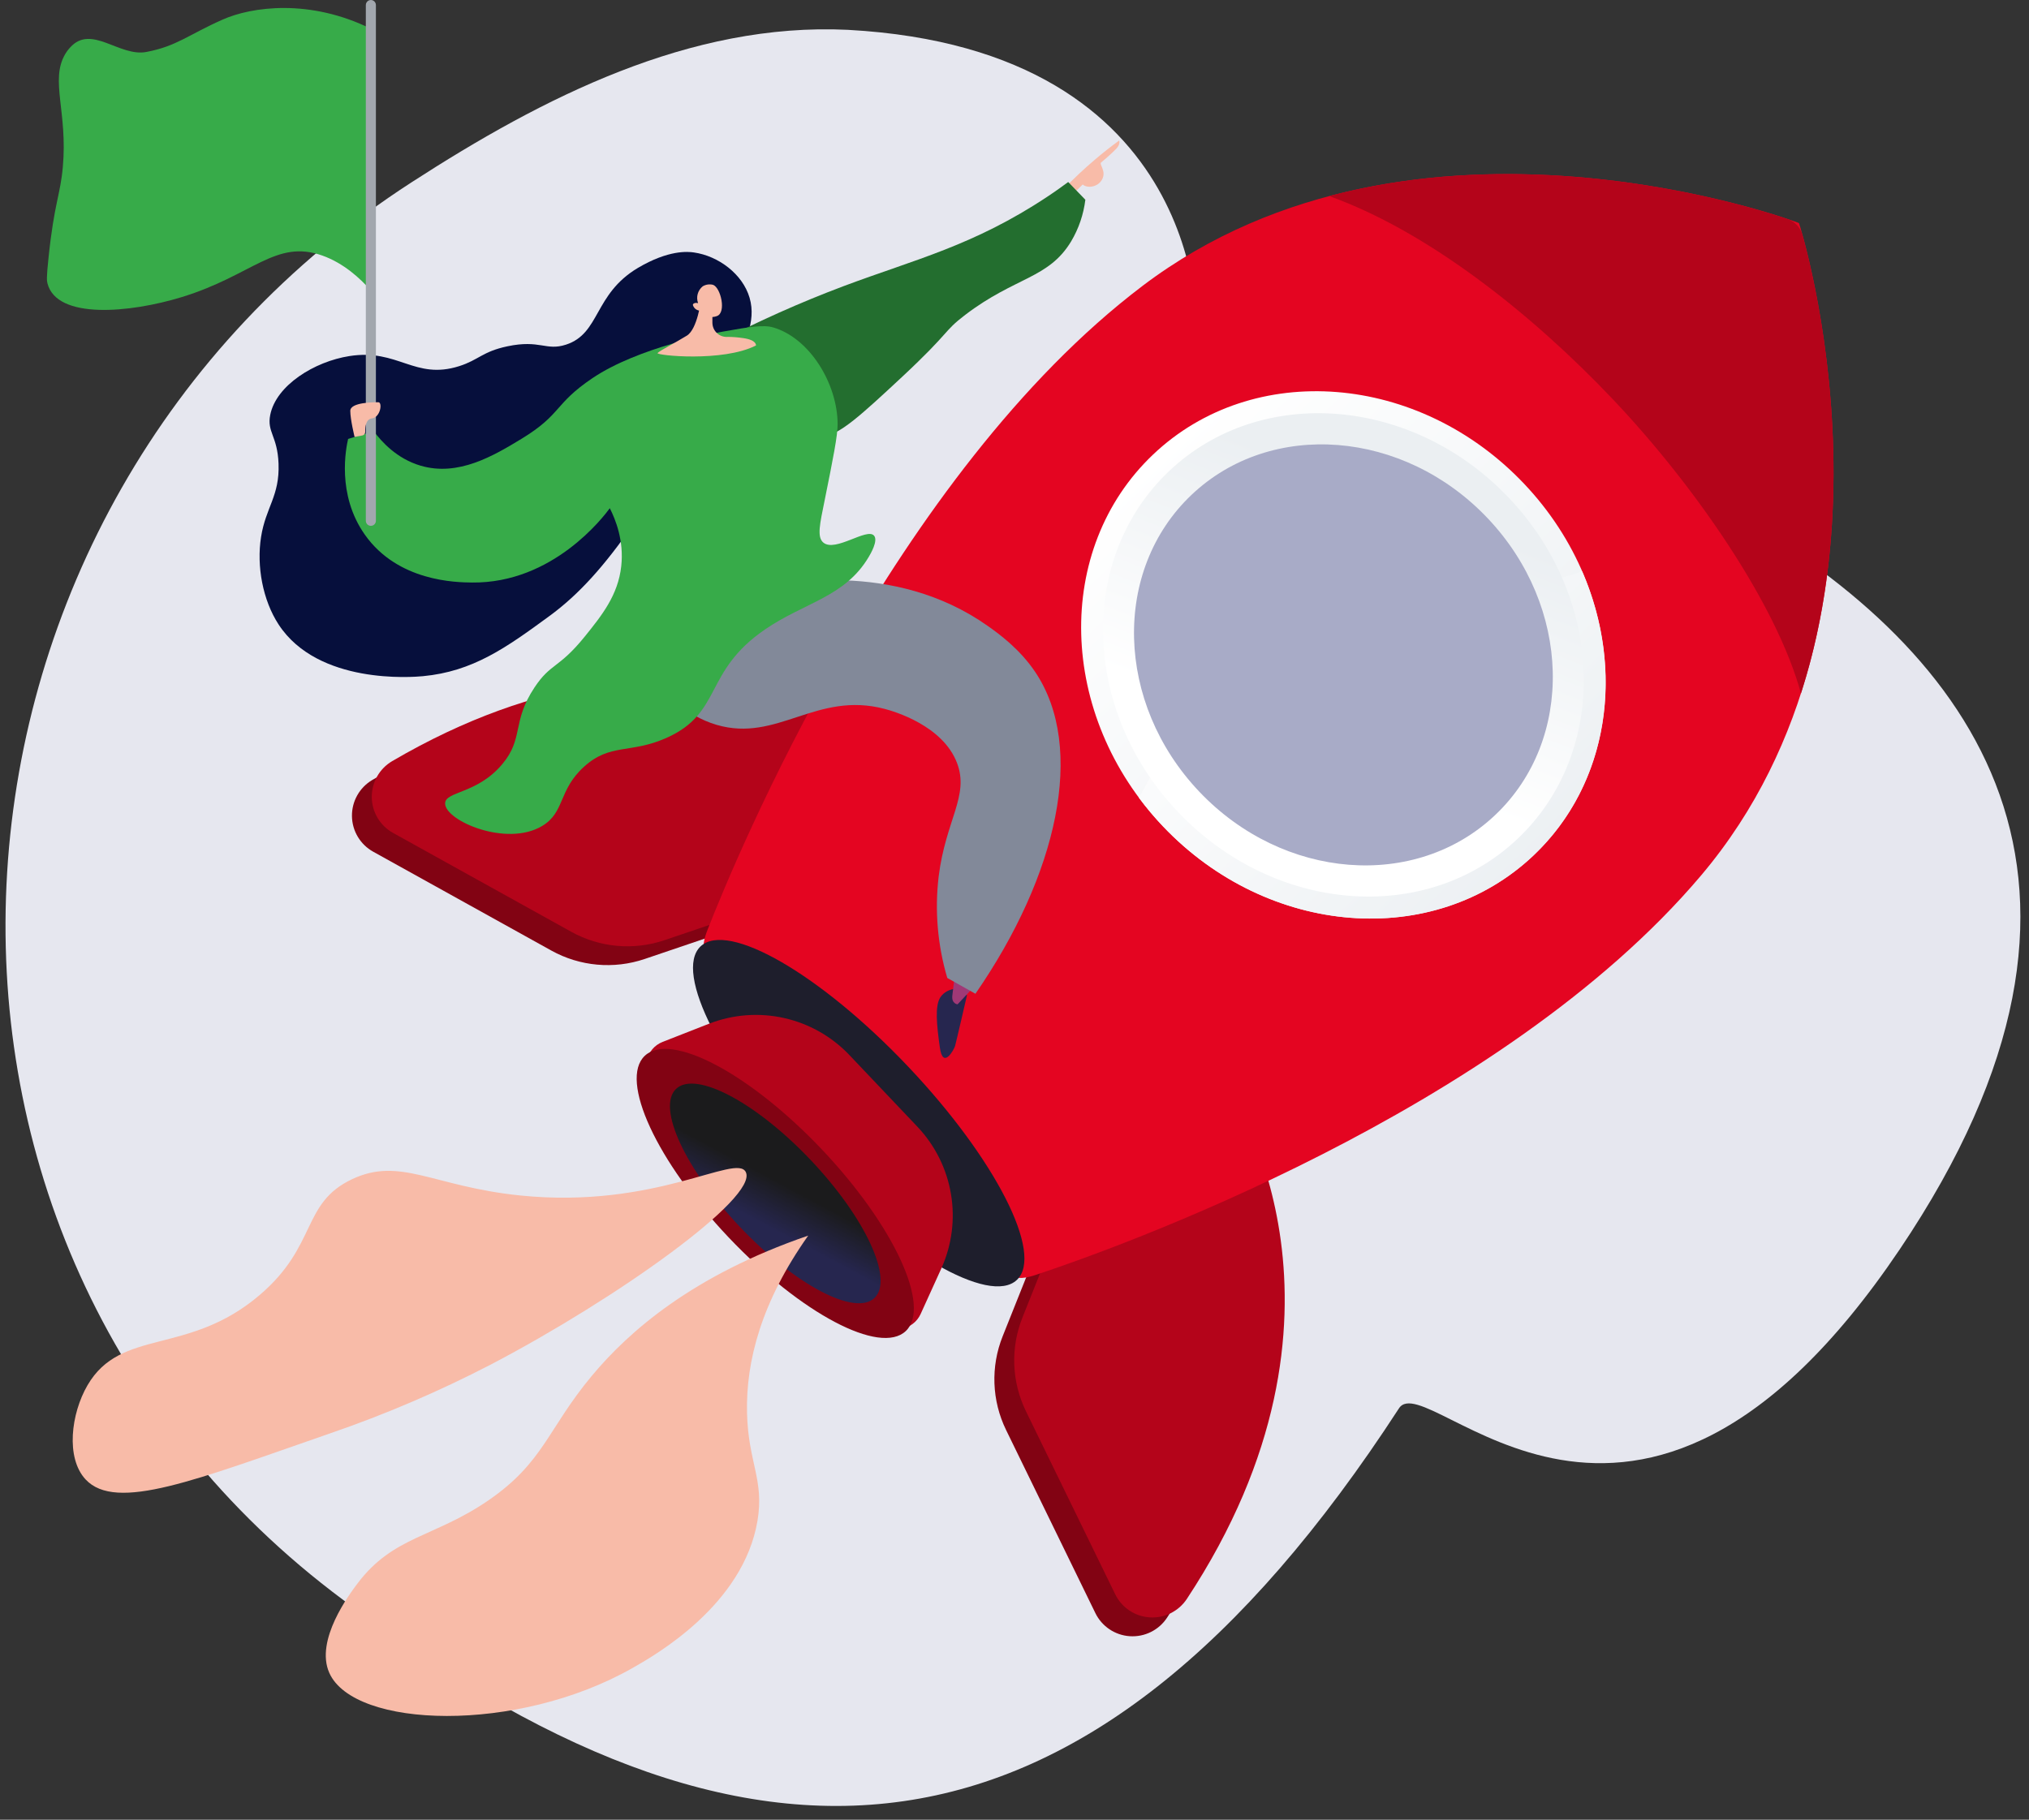
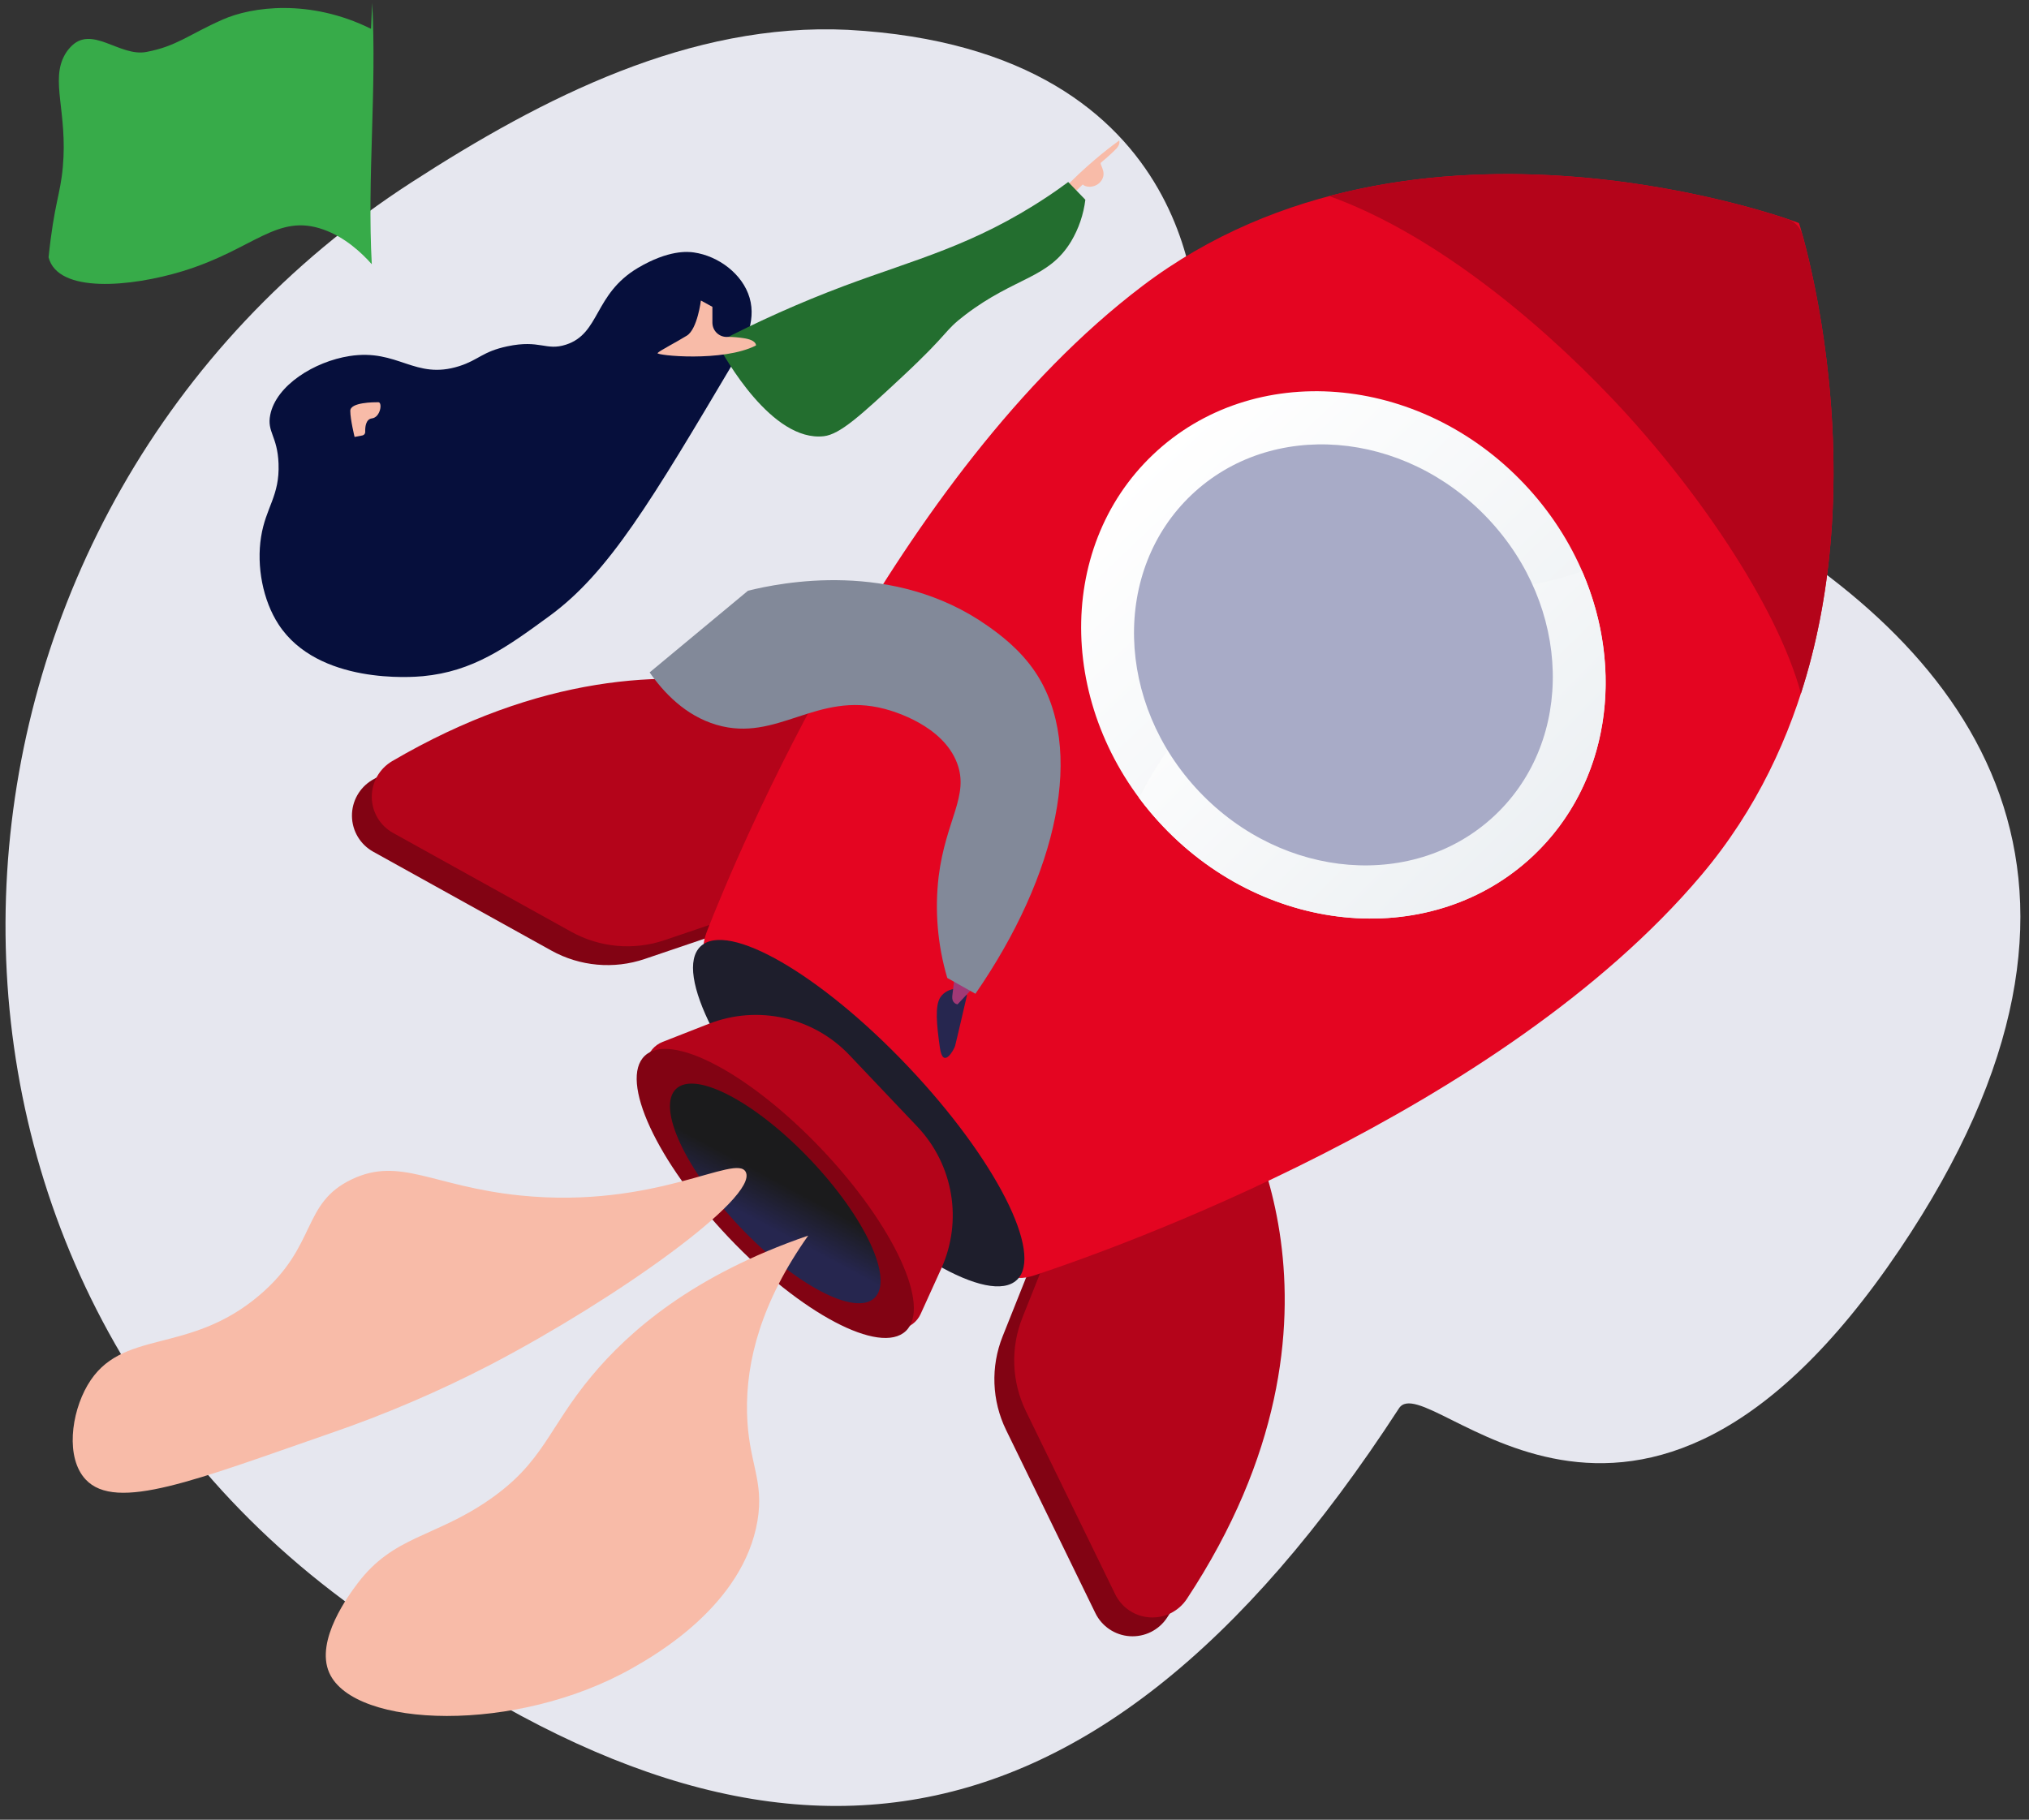
<svg xmlns="http://www.w3.org/2000/svg" width="136" height="122" viewBox="0 0 136 122">
  <rect x="0" y="0" width="136" height="122" fill="#333333" stroke="none" />
  <defs>
    <linearGradient id="bf4z7ympua" x1="49.964%" x2="49.964%" y1="100.032%" y2=".036%">
      <stop offset="0%" stop-color="#EBEFF2" />
      <stop offset="100%" stop-color="#FFF" />
    </linearGradient>
    <linearGradient id="jo8xyl3xtb" x1="90.093%" x2="8.351%" y1="75.255%" y2="10.881%">
      <stop offset="0%" stop-color="#EBEFF2" />
      <stop offset="100%" stop-color="#FFF" />
    </linearGradient>
    <linearGradient id="vm7m01nofc" x1="81.358%" x2="31.695%" y1="33.085%" y2="59.896%">
      <stop offset="0%" stop-color="#EBEFF2" />
      <stop offset="100%" stop-color="#FFF" />
    </linearGradient>
    <linearGradient id="mp2np4r93d" x1="56.703%" x2="31.746%" y1="43.436%" y2="67.99%">
      <stop offset="0%" stop-color="#1B1B1C" />
      <stop offset="100%" stop-color="#26264F" />
    </linearGradient>
    <linearGradient id="3i1tbkc95e" x1="-187.288%" x2="-20.745%" y1="-294.599%" y2="-67.004%">
      <stop offset="0%" stop-color="#311944" />
      <stop offset="100%" stop-color="#A03976" />
    </linearGradient>
  </defs>
  <g fill="none" fill-rule="evenodd">
    <g fill-rule="nonzero">
      <g>
        <g>
          <g>
            <path fill="#E6E7EF" d="M22.27 106.71C-9.4 82.39-5.94 33.89 27.59 12.22 36.39 6.53 46.26 1.49 56.83 2c24.25 1.32 23.39 20.29 23.39 20.29s80.45 12 47.11 61.48c-17.77 26.37-31.63 7.68-33.56 10.65-21.09 32.47-43.66 33.67-71.5 12.29z" transform="translate(-339 -2343) translate(250 2231) translate(0 112) translate(89)" />
            <g transform="translate(-339 -2343) translate(250 2231) translate(0 112) translate(89) translate(3)">
              <path fill="#820313" d="M78.317 74.809s9.564 14.448-3.096 33.653c-.55.83-1.5 1.301-2.493 1.235-.993-.065-1.874-.658-2.309-1.553l-5.982-12.27c-.96-1.968-1.044-4.249-.232-6.281l4.164-10.436 9.948-4.348zM55.726 50.986s-13.92-10.323-33.77 1.305c-.857.505-1.378 1.43-1.365 2.425.013.994.557 1.905 1.427 2.387l11.936 6.625c1.913 1.063 4.187 1.268 6.26.565l10.641-3.609 4.871-9.698z" />
              <path fill="#B4041A" d="M79.646 73.548s9.573 14.448-3.096 33.653c-.55.829-1.5 1.3-2.493 1.234-.992-.066-1.873-.658-2.308-1.552l-5.982-12.27c-.96-1.97-1.045-4.252-.232-6.286l4.163-10.436 9.948-4.343zM57.056 49.725s-13.92-10.32-33.771 1.305c-.857.505-1.378 1.43-1.365 2.425.013.994.558 1.905 1.427 2.387l11.938 6.625c1.913 1.063 4.186 1.268 6.258.565l10.65-3.609 4.863-9.698z" />
              <path fill="#E40521" d="M73.582 19.166c18.314-13.872 43.988-4.247 43.999-4.211.034.01 8.28 26.16-6.543 43.717-13.445 15.92-39.597 25.142-44.61 26.8-.54.179-1.403.405-1.635-.113-4.488-10.082-11.44-17.04-20.353-21.453-.492-.244-.208-1.08-.007-1.59 1.902-4.851 12.507-30.546 29.15-43.15z" />
              <path fill="#B4041A" d="M105.114 26.776c-5.466-5.763-12.426-11.27-19.017-13.63 13.601-3.607 27.32.396 30.696 1.528.5.167.883.572 1.024 1.08.952 3.431 4.22 17.343-.104 30.734-1.624-5.974-7.133-13.947-12.6-19.712z" />
              <ellipse cx="87.046" cy="43.906" fill="url(#bf4z7ympua)" rx="16.683" ry="18.525" transform="rotate(-43.48 87.046 43.906)" />
              <path fill="url(#jo8xyl3xtb)" d="M80.399 45.077c8.353-6.267 15.134-4.185 22.65-6.772 2.875 6.629 1.82 14.227-3.259 19.044-6.691 6.34-17.81 5.461-24.852-1.962-.567-.598-1.097-1.23-1.59-1.893 1.483-2.86 3.394-5.671 7.05-8.417z" style="mix-blend-mode:multiply" />
-               <ellipse cx="87.046" cy="43.906" fill="url(#vm7m01nofc)" rx="15.292" ry="16.98" transform="rotate(-43.48 87.046 43.906)" />
              <ellipse cx="87.046" cy="43.906" fill="#A8ABC7" rx="13.32" ry="14.791" transform="rotate(-43.48 87.046 43.906)" />
              <ellipse cx="54.558" cy="74.63" fill="#1E1E2C" rx="4.552" ry="15.407" transform="rotate(-43.48 54.558 74.63)" />
              <path fill="#B4041A" d="M53.942 70.743l4.55 4.796c2.418 2.552 3.05 6.315 1.597 9.517l-1.381 3.04c-.238.524-.722.895-1.29.99-.568.096-1.147-.098-1.543-.516L40.787 72.659c-.397-.418-.56-1.006-.434-1.569.125-.562.522-1.025 1.058-1.236l3.108-1.218c3.277-1.28 7.004-.447 9.423 2.107z" />
              <ellipse cx="48.965" cy="80.012" fill="#820313" rx="4.296" ry="12.714" transform="rotate(-43.48 48.965 80.012)" />
              <ellipse cx="48.965" cy="80.012" fill="url(#mp2np4r93d)" rx="3.264" ry="9.662" transform="rotate(-43.48 48.965 80.012)" />
              <path fill="#F8BBA8" d="M46.989 78.58c.846 1.71-8.634 8.476-17.06 12.888-3.484 1.809-7.098 3.358-10.81 4.633-8.975 3.106-14.338 5.29-16.386 3.081-1.338-1.445-.974-4.403.13-6.305 2.25-3.873 6.747-1.957 11.547-6.058 3.883-3.314 2.784-6.138 6.171-7.753 3.244-1.543 5.43.482 11.285 1.083 9.089.93 14.482-2.855 15.123-1.57zM51.173 82.839c-7.753 2.663-12.028 6.43-14.511 9.41-2.948 3.537-3.202 5.773-6.904 8.326-3.65 2.513-6.384 2.393-8.786 5.574-.535.709-2.881 3.818-1.897 6.013 1.667 3.718 12.556 4.079 20.317-.33 1.525-.865 7.427-4.219 8.38-9.87.466-2.762-.621-3.894-.7-7.235-.083-3.48.968-7.457 4.101-11.888z" />
              <path fill="#060F3C" d="M46.291 24.09c.525-.893 1.437-2.477.952-4.127-.467-1.59-2.082-2.8-3.732-3.038-.403-.058-1.692-.184-3.76 1.04-2.96 1.767-2.512 4.395-4.814 5.141-1.349.439-1.731-.354-3.935.113-1.674.356-1.91.91-3.222 1.328-2.992.95-4.092-1.19-7.362-.675-2.347.369-4.907 1.96-5.304 3.94-.234 1.163.486 1.407.556 3.272.082 2.175-.854 2.912-1.17 4.907-.314 1.964.116 4.262 1.179 5.884 2.645 4.04 8.978 3.524 9.665 3.459 3.358-.318 5.572-1.9 8.49-4.039 3.983-2.913 6.807-7.68 12.457-17.206z" />
              <path fill="#F8BBA8" d="M68.04 12.892l1.29-1.244c.336-.315.692-.632 1.069-.954.551-.468 1.092-.892 1.614-1.271 0 0 .109.222-.185.543-.325.326-.666.635-1.022.926-.149.124.369.586.065 1.14-.303.552-1.033.594-1.296.335l-.949.92-.586-.395z" />
              <path fill="#236E2F" d="M68.6 12.202l1.149 1.19c-.121.988-.446 1.94-.955 2.795-1.518 2.507-3.728 2.357-7.096 4.922-1.51 1.151-.923 1.07-4.238 4.164-2.755 2.566-4.154 3.851-5.244 3.973-3.477.387-6.63-5.26-7.175-6.263 2.762-1.44 5.609-2.711 8.525-3.807 4.758-1.784 8.703-2.71 13.64-5.992.6-.396 1.075-.747 1.395-.982z" />
              <path fill="#26264F" d="M61.172 66.284c-.033.007-.066.01-.1.012-.416.012-.802.22-1.04.56-.378.585-.248 1.853-.036 3.369.21 1.515.951.138 1.02-.097.068-.235.801-3.413.801-3.413l-.645-.431z" />
              <path fill="url(#3i1tbkc95e)" d="M62.406 66.03l-1.222 1.304s-.417-.033-.35-.595l.17-1.408 1.402.699z" />
              <path fill="#828999" d="M47.138 39.603c2.151-.528 9.742-2.116 16.083 2.372.722.511 2.123 1.52 3.175 3.088 3.402 5.084 1.487 13.6-4.015 21.562l-1.886-1.058c-.653-2.207-.85-4.524-.578-6.81.473-3.79 2.067-5.4 1.232-7.599-.96-2.528-4.239-3.47-4.856-3.632-4.577-1.205-7.18 2.264-11.255 1.072-2.112-.619-3.558-2.179-4.495-3.517l6.595-5.478z" />
-               <path fill="#37AB49" d="M22.048 28.904c.514.692 1.537 1.845 3.145 2.317 2.514.743 4.883-.657 6.76-1.8 2.725-1.659 2.151-2.309 4.76-4.07 3.048-2.056 8.139-3.013 8.76-3.123 1.794-.316 2.705-.469 3.36-.274 2.444.723 4.297 3.762 4.312 6.479 0 .764-.288 2.23-.877 5.143-.308 1.533-.53 2.434-.075 2.805.806.654 2.913-1.016 3.39-.472.298.335-.25 1.255-.35 1.422-1.593 2.697-4.289 3.045-6.946 4.862-4.164 2.848-2.825 5.597-6.635 7.287-2.404 1.066-3.749.331-5.502 1.92-1.753 1.587-1.267 3.064-2.825 3.984-2.388 1.417-6.48-.361-6.49-1.51-.01-.835 2.135-.625 3.824-2.634 1.469-1.744.626-2.825 2.165-5.148 1.099-1.658 1.622-1.25 3.375-3.42 1.135-1.407 2.23-2.766 2.443-4.721.186-1.706-.38-3.112-.768-3.878-.414.563-3.804 5.045-9.238 4.981-1.06-.012-4.959-.058-7.18-3.206-1.911-2.706-1.258-5.826-1.123-6.42l1.715-.524z" />
              <path fill="#F8BBA8" d="M43.98 20.147s-.233 1.912-.938 2.353c-.704.44-1.84 1.015-1.967 1.171-.126.157 4.372.623 6.595-.508 0 0 .073-.364-.848-.494-.34-.053-.685-.08-1.03-.083-.268.024-.533-.066-.731-.248-.198-.181-.31-.438-.31-.707v-1.059l-.772-.425z" />
-               <path fill="#F8BBA8" d="M43.874 20.825s.462.63 1.182.365c.645-.238.254-1.905-.259-2.094-.235-.061-.484-.026-.693.098-.336.27-.462.725-.312 1.13-.164-.046-.306 0-.342.079-.036.079.092.24.125.272.081.08.186.133.299.15z" />
-               <path fill="#37AB49" d="M21.87 1.933c-4.095-2.03-7.998-1.487-9.947-.62-2.305 1.02-3.07 1.784-5.11 2.17-1.812.347-3.69-1.877-5.107-.305-.133.141-.248.297-.345.465-1.013 1.749.184 3.866-.15 7.556-.17 1.887-.576 2.414-.955 6.05C.107 18.63.14 18.833.18 18.992c.62 2.45 5.533 1.988 8.99.93 4.768-1.457 6.303-3.901 9.433-2.789 1.444.513 2.541 1.54 3.241 2.324-.318-5.817.345-11.707.026-17.524z" />
-               <path fill="#A2A7AE" d="M21.859 35.254c.186 0 .337-.152.337-.338V.338c0-.121-.064-.232-.168-.293-.105-.06-.234-.06-.338 0-.104.06-.169.172-.169.293v34.578c0 .186.151.338.338.338z" />
+               <path fill="#37AB49" d="M21.87 1.933c-4.095-2.03-7.998-1.487-9.947-.62-2.305 1.02-3.07 1.784-5.11 2.17-1.812.347-3.69-1.877-5.107-.305-.133.141-.248.297-.345.465-1.013 1.749.184 3.866-.15 7.556-.17 1.887-.576 2.414-.955 6.05c.62 2.45 5.533 1.988 8.99.93 4.768-1.457 6.303-3.901 9.433-2.789 1.444.513 2.541 1.54 3.241 2.324-.318-5.817.345-11.707.026-17.524z" />
              <path fill="#F8BBA8" d="M20.767 29.294s-.288-1.17-.288-1.749c0-.58 1.592-.578 1.88-.578.29 0 .15 1.012-.433 1.085-.418.052-.458.604-.446.907.003.114-.076.213-.188.235l-.525.1z" />
            </g>
          </g>
        </g>
      </g>
    </g>
  </g>
</svg>